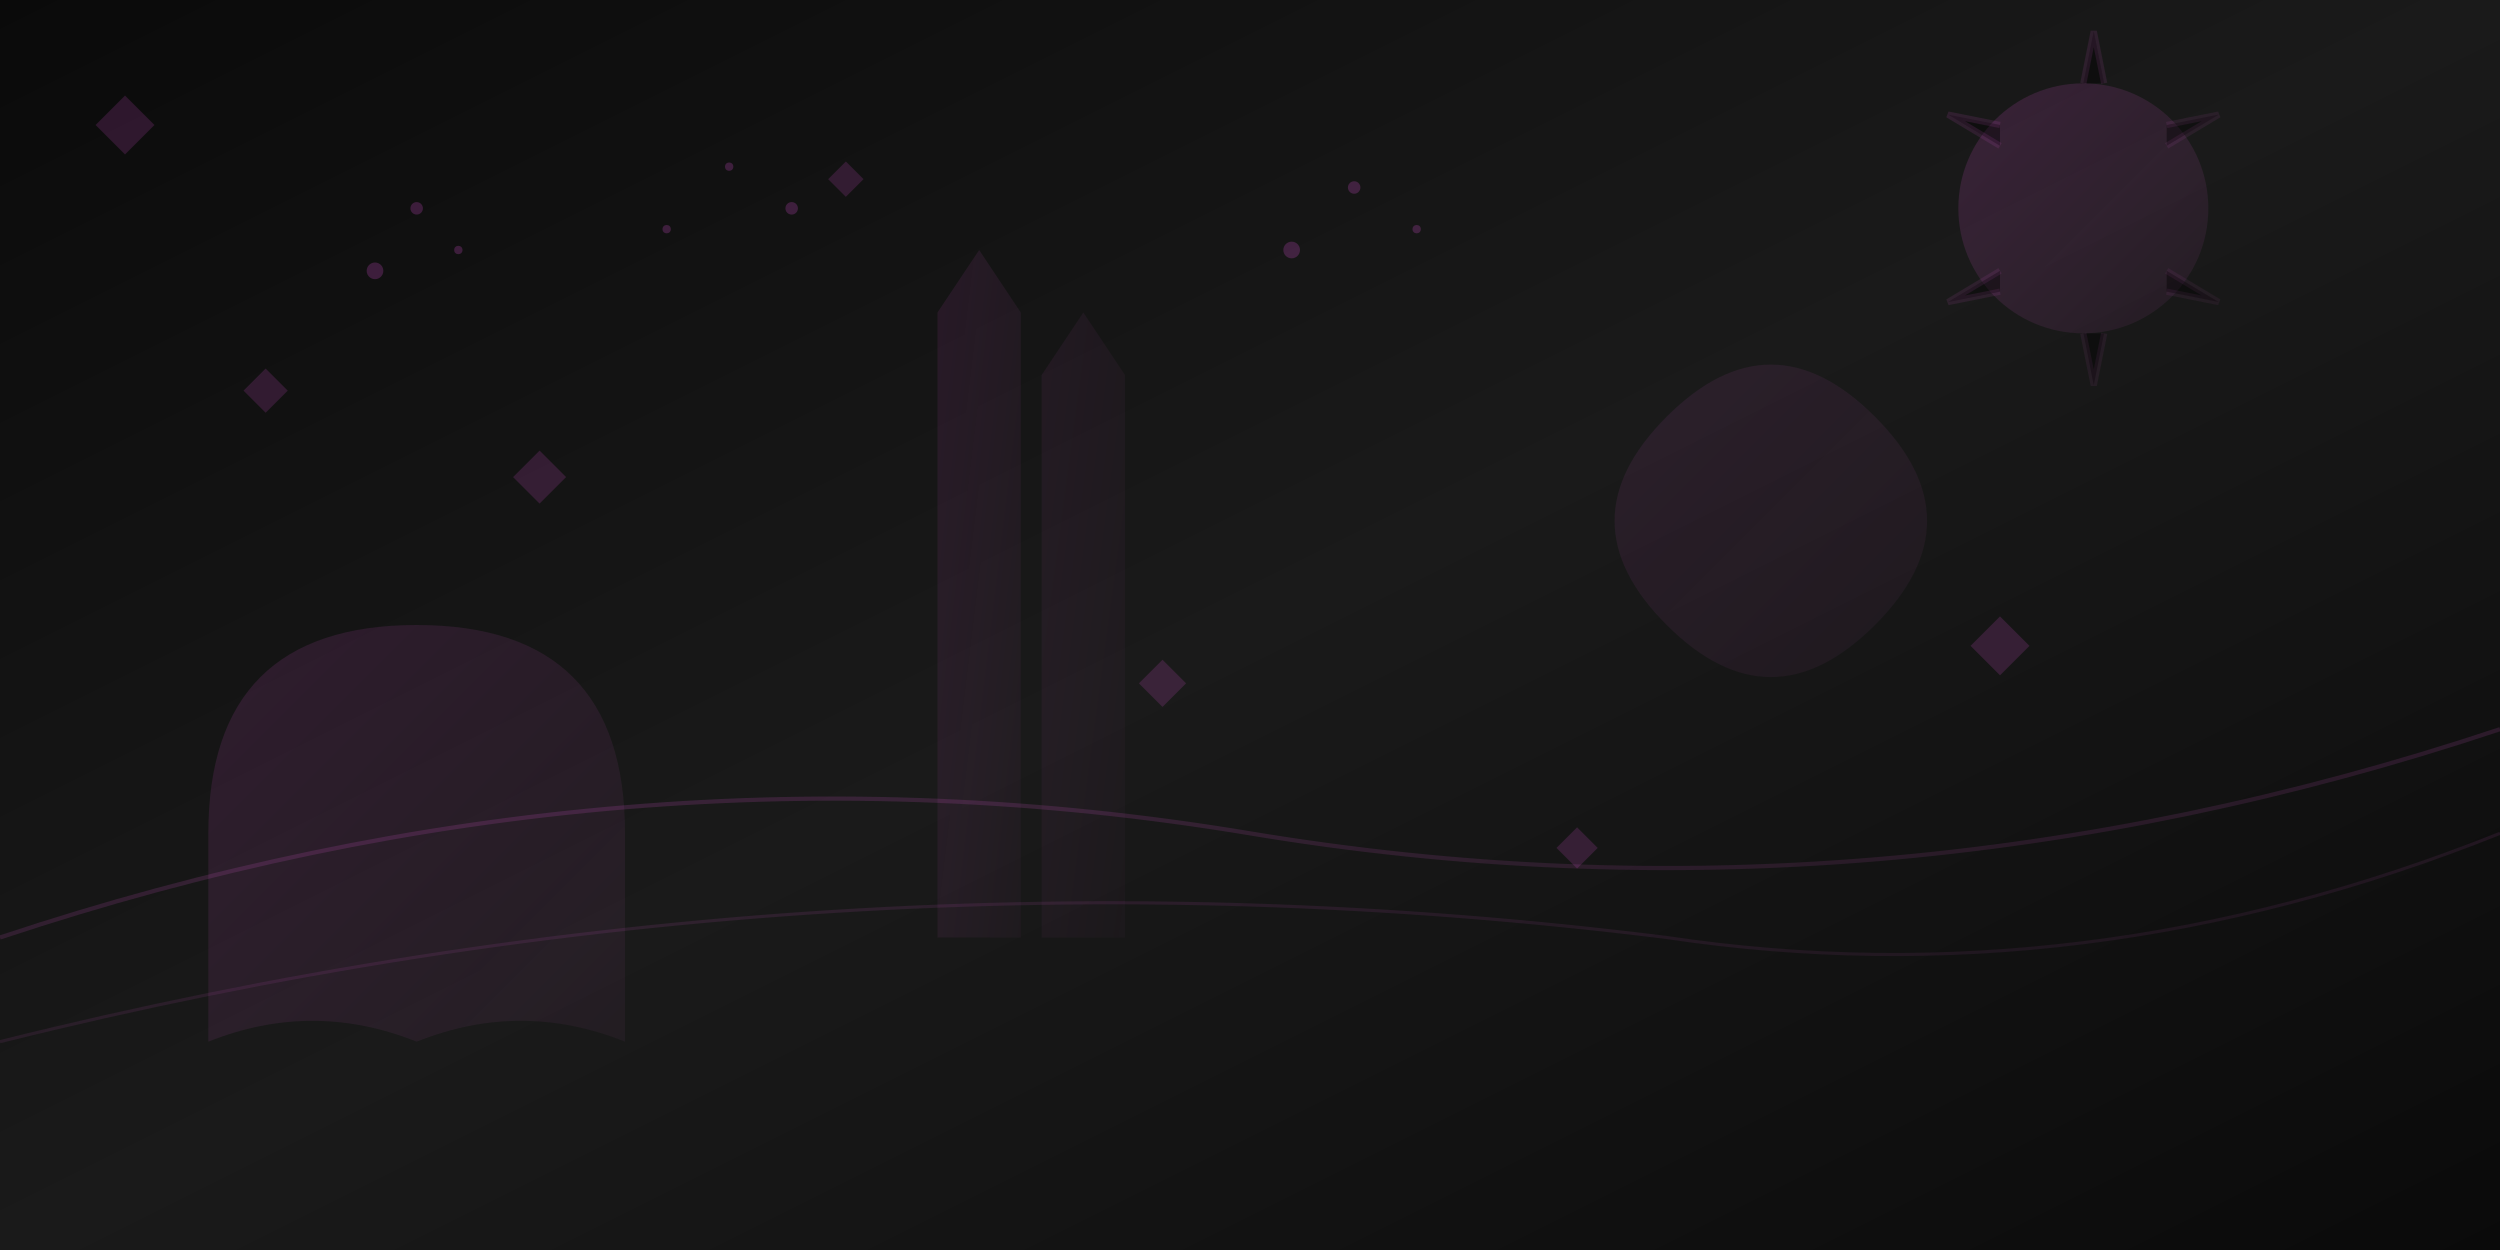
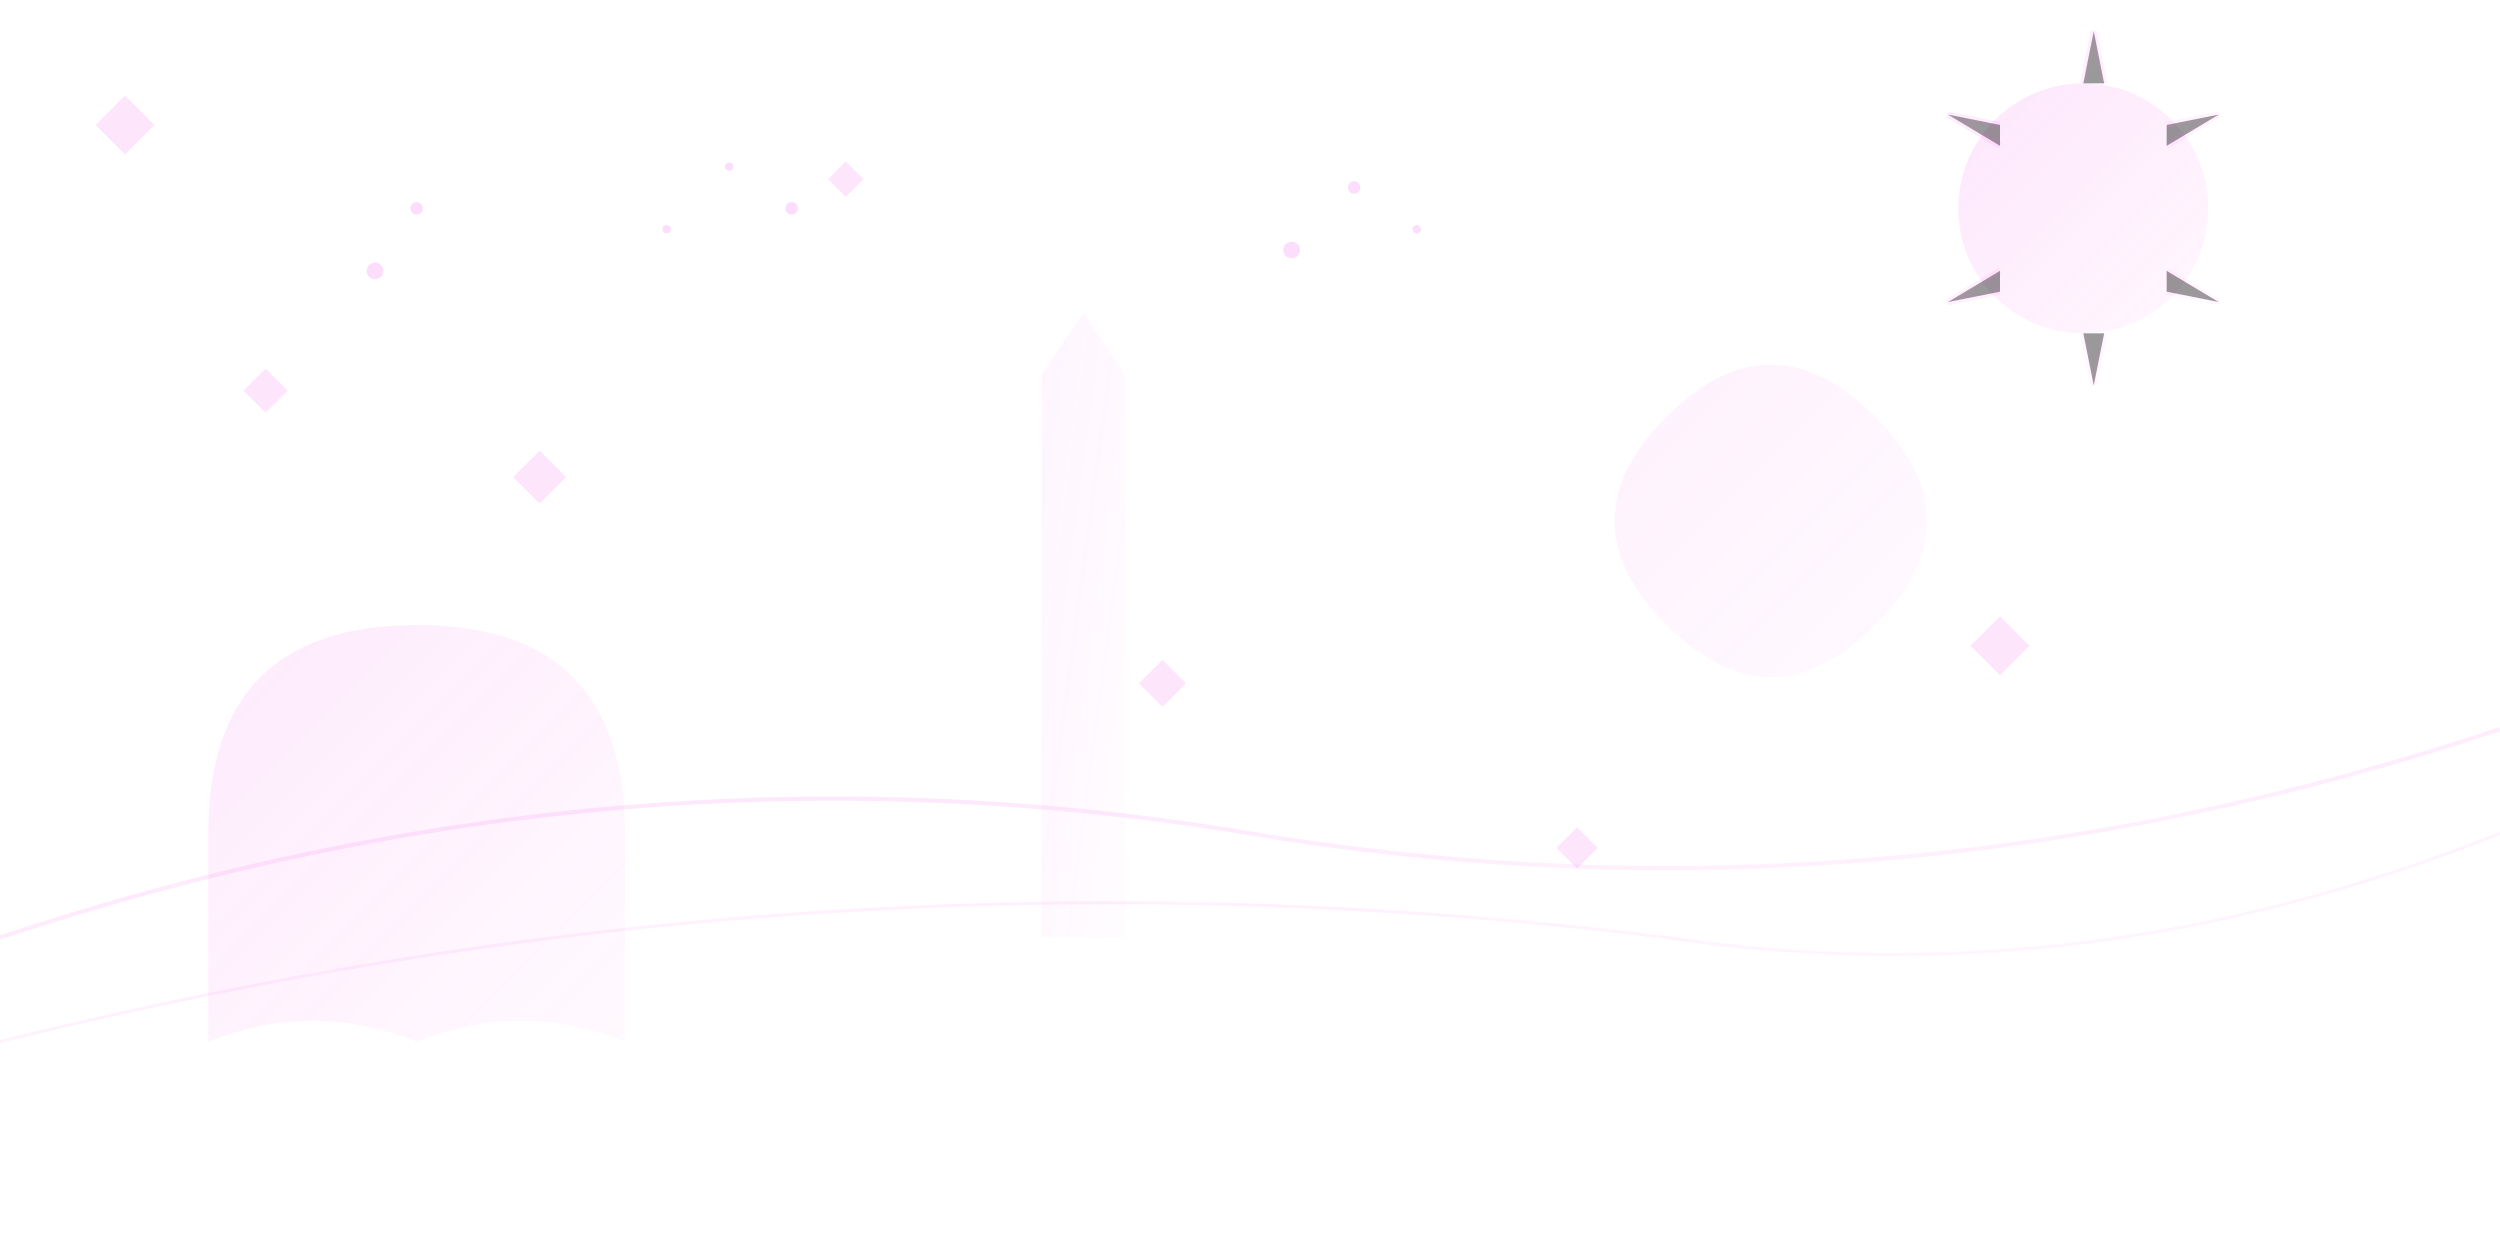
<svg xmlns="http://www.w3.org/2000/svg" viewBox="0 0 1200 600" width="1200" height="600">
  <defs>
    <linearGradient id="bgGradient" x1="0%" y1="0%" x2="100%" y2="100%">
      <stop offset="0%" style="stop-color:#0a0a0a;stop-opacity:1" />
      <stop offset="50%" style="stop-color:#1a1a1a;stop-opacity:1" />
      <stop offset="100%" style="stop-color:#0a0a0a;stop-opacity:1" />
    </linearGradient>
    <linearGradient id="accentGradient" x1="0%" y1="0%" x2="100%" y2="100%">
      <stop offset="0%" style="stop-color:#f255ea;stop-opacity:0.3" />
      <stop offset="100%" style="stop-color:#ff70f0;stop-opacity:0.1" />
    </linearGradient>
  </defs>
-   <rect width="1200" height="600" fill="url(#bgGradient)" />
  <path d="M100 400 Q100 300 200 300 Q300 300 300 400 L300 500 Q250 480 200 500 Q150 480 100 500 Z" fill="url(#accentGradient)" opacity="0.4" />
-   <path d="M450 150 L470 120 L490 150 L490 450 L450 450 Z" fill="url(#accentGradient)" opacity="0.3" />
  <path d="M500 180 L520 150 L540 180 L540 450 L500 450 Z" fill="url(#accentGradient)" opacity="0.2" />
  <path d="M800 200 Q850 150 900 200 Q950 250 900 300 Q850 350 800 300 Q750 250 800 200 Z" fill="url(#accentGradient)" opacity="0.3" />
  <circle cx="1000" cy="100" r="60" fill="url(#accentGradient)" opacity="0.5" />
  <path d="M1000 40 L1005 15 L1010 40 M1040 60 L1065 55 L1040 70 M1040 140 L1065 145 L1040 130 M1000 160 L1005 185 L1010 160 M960 140 L935 145 L960 130 M960 60 L935 55 L960 70" stroke="url(#accentGradient)" stroke-width="3" opacity="0.4" />
  <g opacity="0.2">
    <circle cx="200" cy="100" r="3" fill="#f255ea" />
-     <circle cx="220" cy="120" r="2" fill="#f255ea" />
    <circle cx="180" cy="130" r="4" fill="#f255ea" />
    <circle cx="350" cy="80" r="2" fill="#f255ea" />
    <circle cx="380" cy="100" r="3" fill="#f255ea" />
    <circle cx="320" cy="110" r="2" fill="#f255ea" />
    <circle cx="650" cy="90" r="3" fill="#f255ea" />
    <circle cx="680" cy="110" r="2" fill="#f255ea" />
    <circle cx="620" cy="120" r="4" fill="#f255ea" />
  </g>
  <g opacity="0.15">
    <rect x="50" y="50" width="20" height="20" fill="#f255ea" transform="rotate(45 60 60)" />
    <rect x="120" y="180" width="15" height="15" fill="#f255ea" transform="rotate(45 127.5 187.5)" />
    <rect x="250" y="220" width="18" height="18" fill="#f255ea" transform="rotate(45 259 229)" />
    <rect x="400" y="80" width="12" height="12" fill="#f255ea" transform="rotate(45 406 86)" />
    <rect x="550" y="320" width="16" height="16" fill="#f255ea" transform="rotate(45 558 328)" />
    <rect x="750" y="400" width="14" height="14" fill="#f255ea" transform="rotate(45 757 407)" />
    <rect x="950" y="300" width="20" height="20" fill="#f255ea" transform="rotate(45 960 310)" />
  </g>
  <path d="M0 450 Q300 350 600 400 Q900 450 1200 350" stroke="url(#accentGradient)" stroke-width="2" fill="none" opacity="0.6" />
  <path d="M0 500 Q400 400 800 450 Q1000 480 1200 400" stroke="url(#accentGradient)" stroke-width="1.5" fill="none" opacity="0.4" />
</svg>